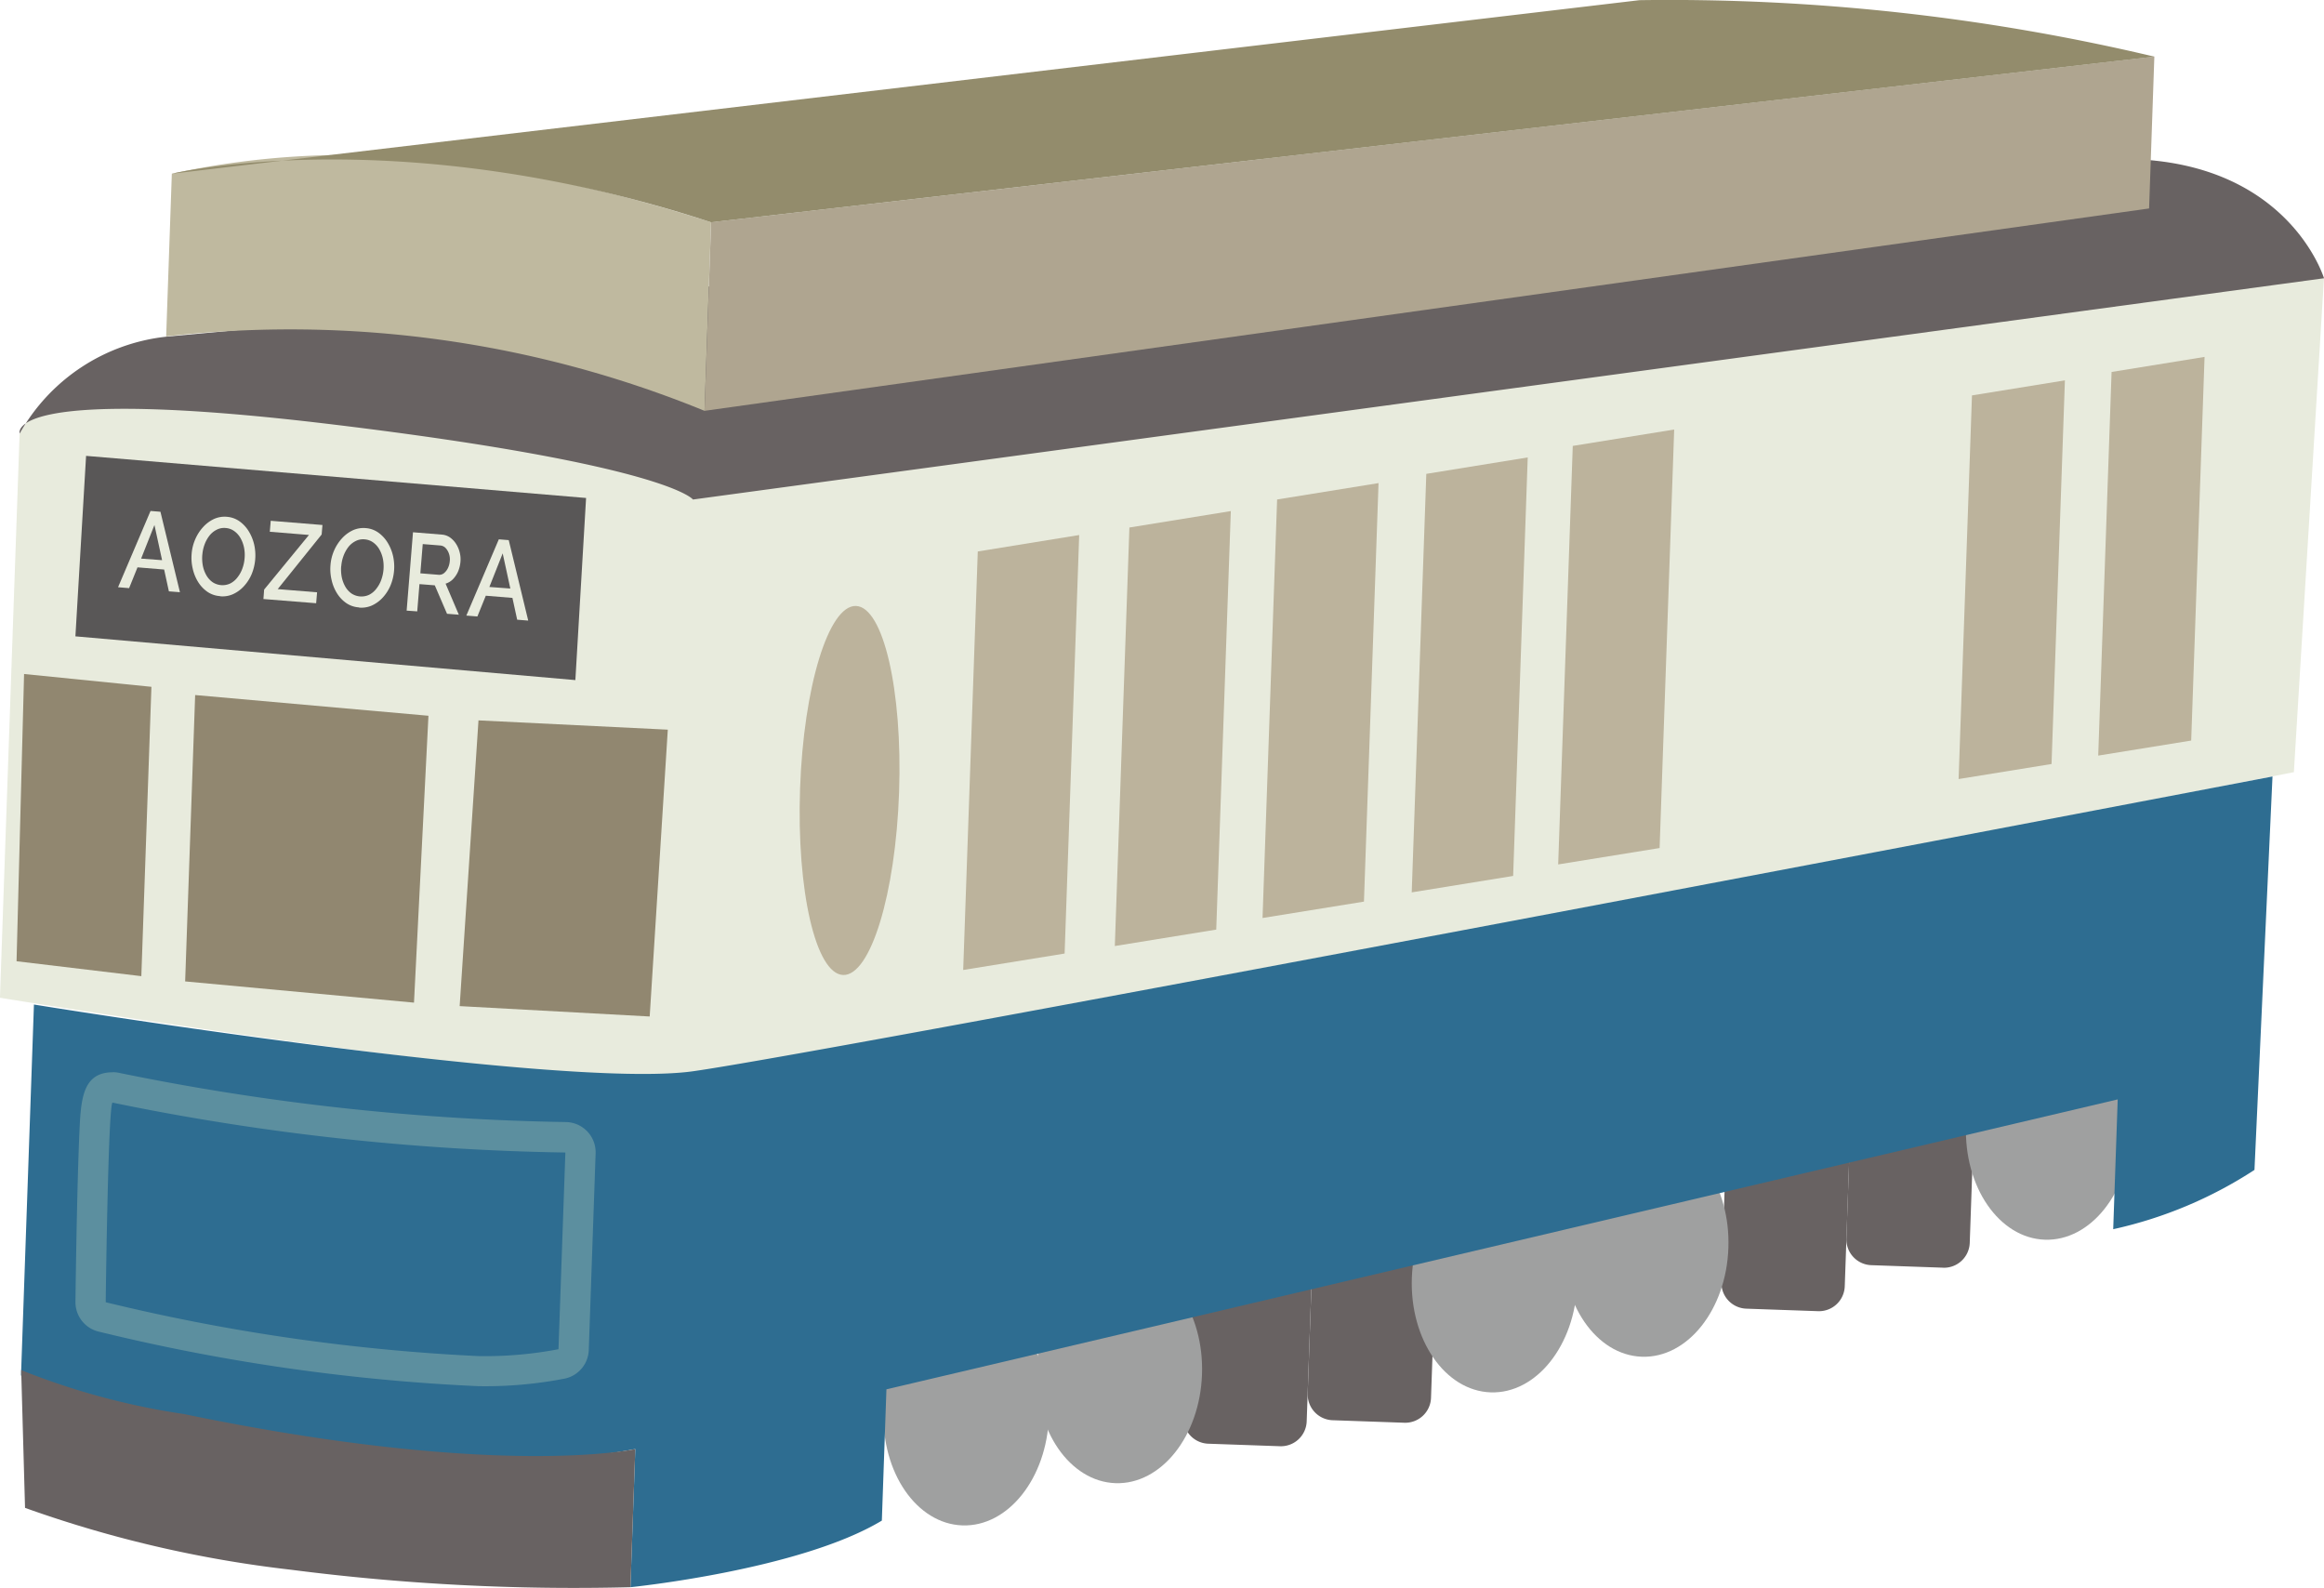
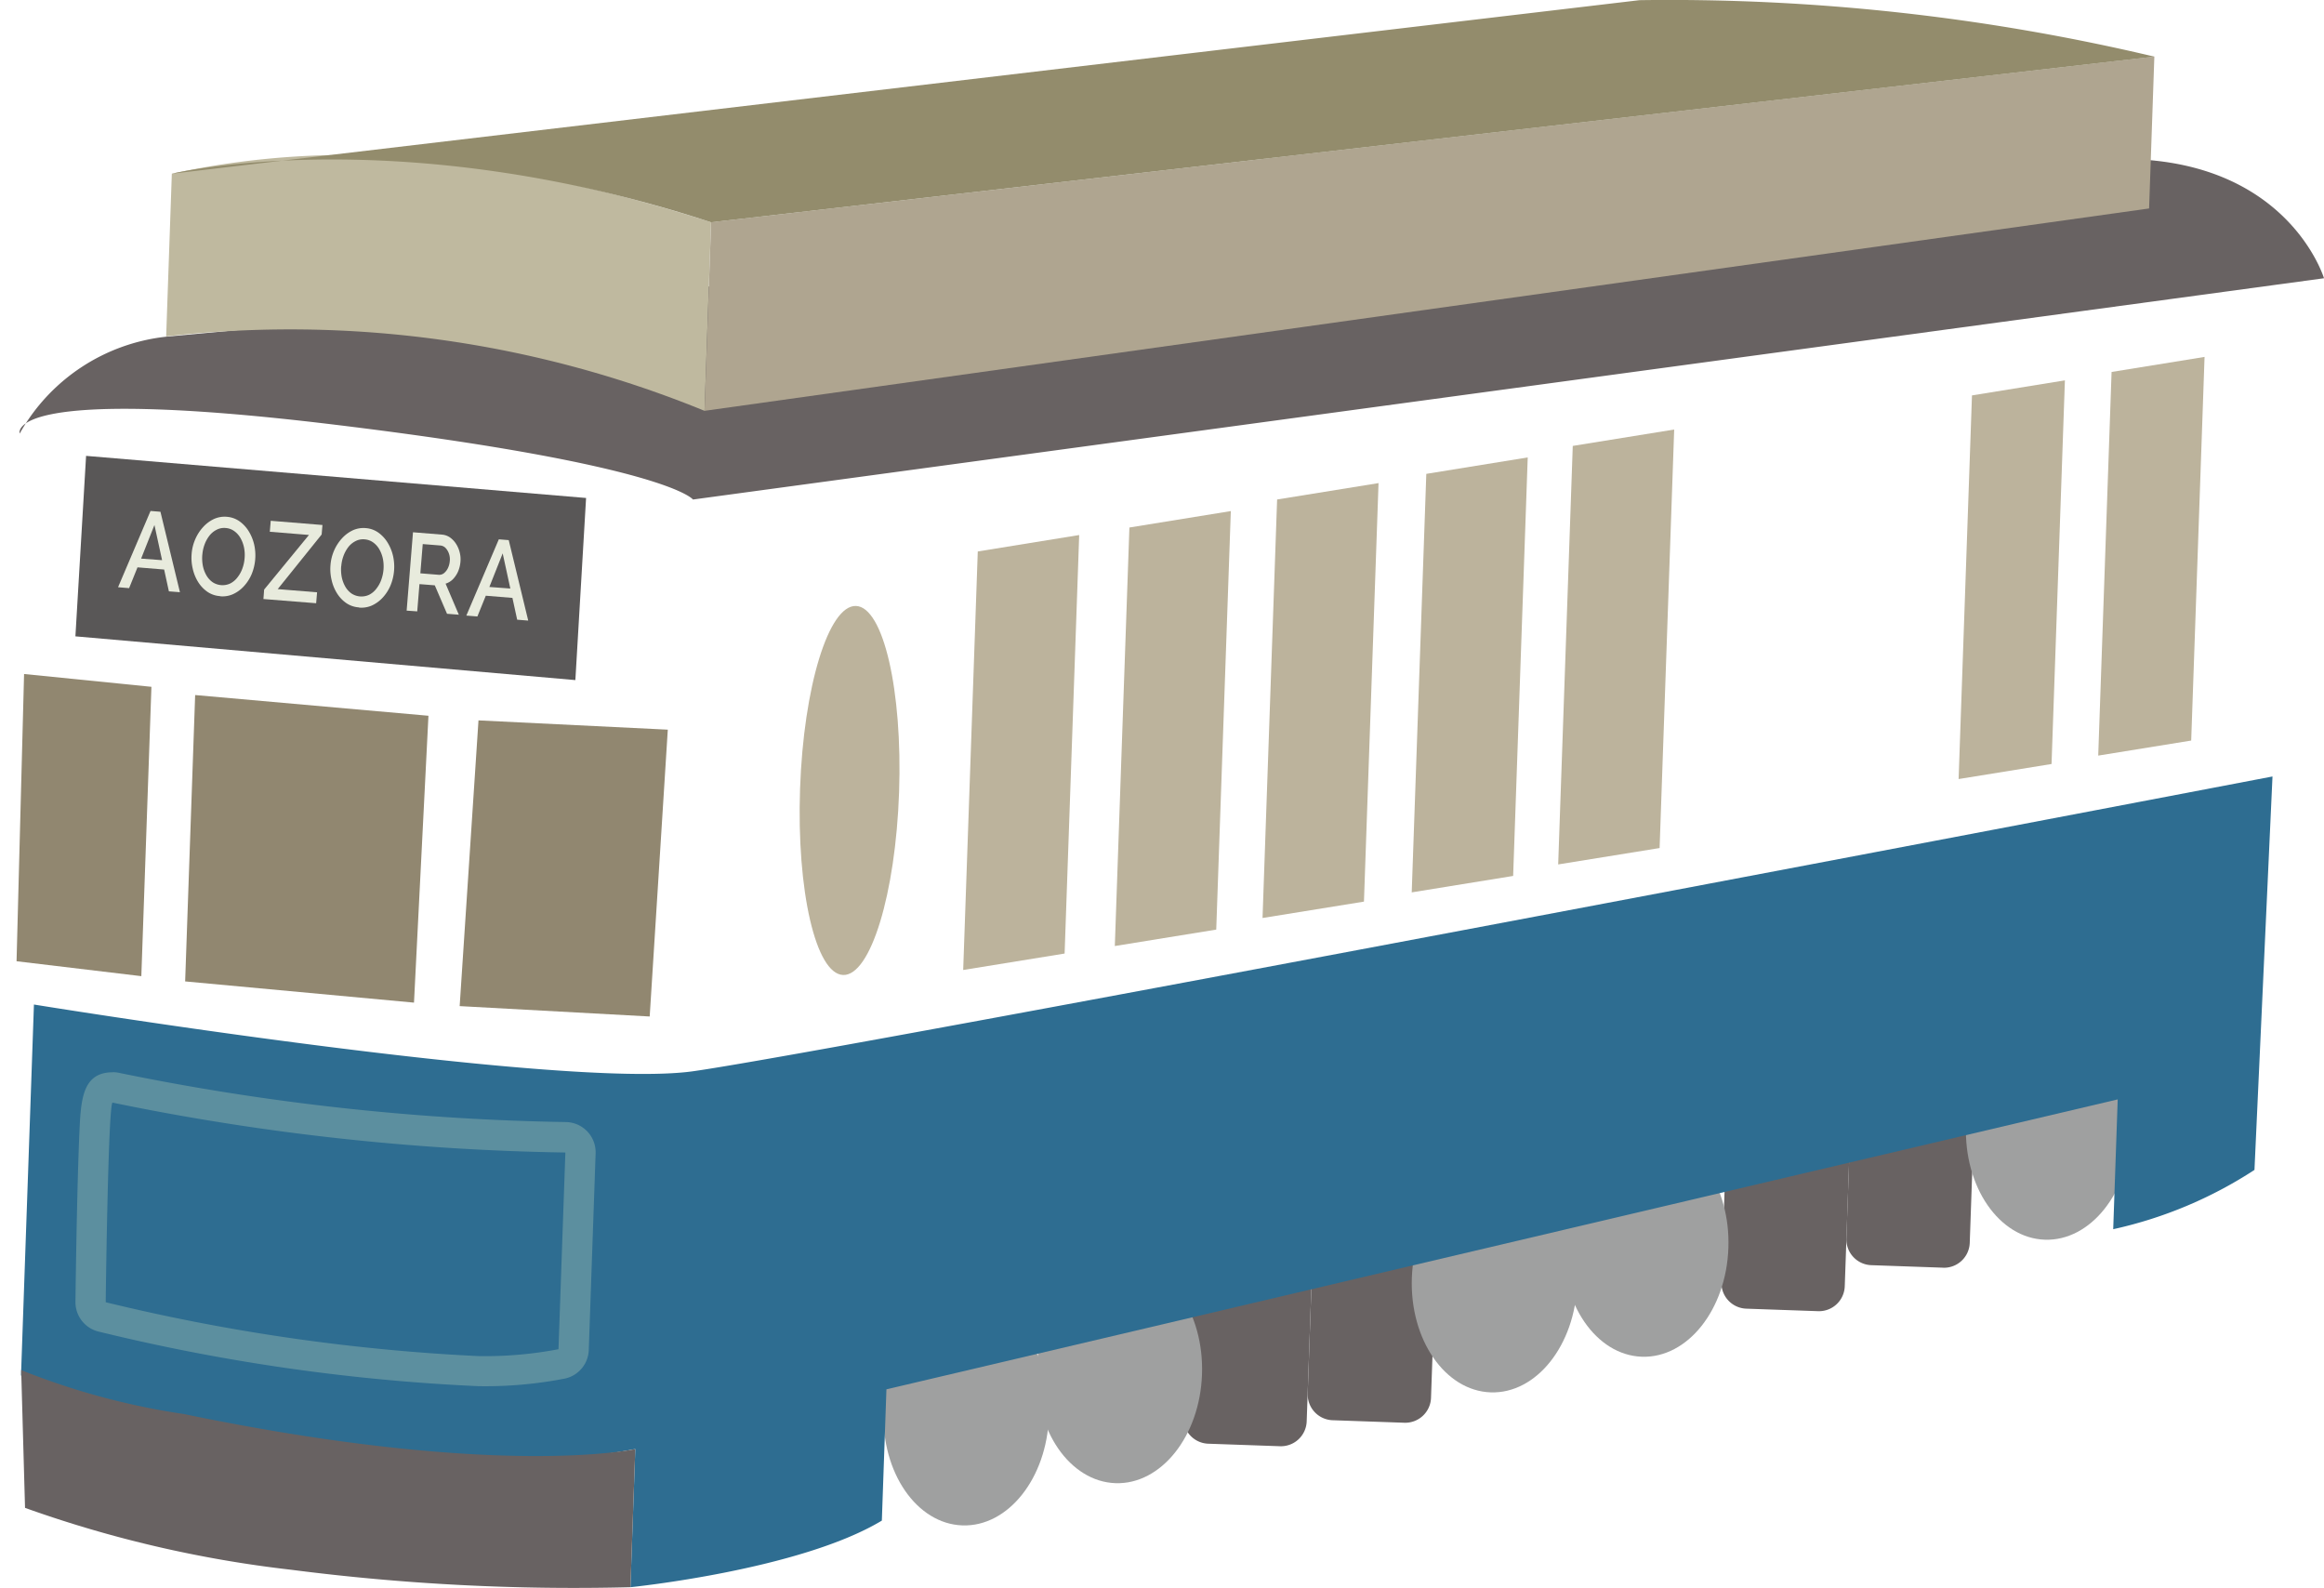
<svg xmlns="http://www.w3.org/2000/svg" width="55.316" height="37.792" viewBox="0 0 55.316 37.792">
  <defs>
    <clipPath id="clip-path">
      <rect id="長方形_5615" data-name="長方形 5615" width="9.761" height="2.609" fill="none" />
    </clipPath>
  </defs>
  <g id="グループ_9562" data-name="グループ 9562" transform="translate(-612.991 -610.033)">
    <path id="パス_20530" data-name="パス 20530" d="M915.785,365.361l-1.708-.06a.614.614,0,0,1-.593-.635l.14-4.025a.614.614,0,0,1,.635-.593l1.708.059a.616.616,0,0,1,.593.636l-.141,4.025a.614.614,0,0,1-.635.593" transform="translate(-272.326 279.09)" fill="#686262" />
    <path id="パス_20531" data-name="パス 20531" d="M919.892,364.585l-1.708-.06a.614.614,0,0,1-.593-.635l.14-4.025a.614.614,0,0,1,.635-.593l1.708.059a.616.616,0,0,1,.593.636l-.141,4.025a.614.614,0,0,1-.635.593" transform="translate(-273.474 279.307)" fill="#686262" />
    <path id="パス_20532" data-name="パス 20532" d="M907.514,365.391c-.051,1.467-.973,2.625-2.06,2.587s-1.927-1.258-1.875-2.724.973-2.625,2.06-2.587,1.927,1.257,1.875,2.724" transform="translate(-269.557 278.357)" fill="#9fa0a0" />
    <path id="パス_20533" data-name="パス 20533" d="M912.571,363.995c-.051,1.467-.974,2.625-2.06,2.587s-1.927-1.258-1.875-2.724.973-2.625,2.06-2.587,1.927,1.257,1.875,2.724" transform="translate(-270.97 278.748)" fill="#9fa0a0" />
    <path id="パス_20534" data-name="パス 20534" d="M933.559,360.9l-1.708-.06a.614.614,0,0,1-.593-.635l.14-4.025a.614.614,0,0,1,.636-.593l1.708.059a.615.615,0,0,1,.593.636l-.141,4.025a.614.614,0,0,1-.635.593" transform="translate(-277.294 280.337)" fill="#686262" />
    <path id="パス_20535" data-name="パス 20535" d="M937.688,359.464l-1.708-.06a.614.614,0,0,1-.593-.635l.141-4.025a.614.614,0,0,1,.635-.593l1.708.059a.615.615,0,0,1,.593.636l-.141,4.026a.614.614,0,0,1-.635.593" transform="translate(-278.448 280.738)" fill="#686262" />
    <path id="パス_20536" data-name="パス 20536" d="M924.966,360.995c-.051,1.467-.973,2.625-2.06,2.587s-1.927-1.258-1.875-2.724.973-2.625,2.06-2.587,1.927,1.257,1.875,2.724" transform="translate(-274.435 279.587)" fill="#9fa0a0" />
    <path id="パス_20537" data-name="パス 20537" d="M929.961,359.819c-.051,1.467-.973,2.625-2.06,2.587s-1.927-1.258-1.875-2.724.973-2.625,2.06-2.587,1.927,1.257,1.875,2.724" transform="translate(-275.831 279.915)" fill="#9fa0a0" />
    <path id="パス_20538" data-name="パス 20538" d="M943.272,355.953c-.051,1.467-.973,2.625-2.06,2.587s-1.927-1.258-1.875-2.724.973-2.625,2.06-2.587,1.927,1.257,1.875,2.724" transform="translate(-279.551 280.996)" fill="#9fa0a0" />
-     <path id="パス_20539" data-name="パス 20539" d="M878.95,329.514a4.764,4.764,0,0,0-4.094,2.324l-.468,13.43s12.943,2.112,15.936,1.879,38.664-7.248,38.664-7.248l.716-11.754a3.141,3.141,0,0,0-3.153-1.8Z" transform="translate(-261.398 288.51)" fill="#e8ebdd" />
    <path id="パス_20540" data-name="パス 20540" d="M875.391,350.722l-.308,8.833s8.266,2.951,14.621,1.75l-.115,3.288s4.028-.407,5.984-1.585l.109-3.124,29.307-6.9-.107,3.089a10.138,10.138,0,0,0,3.362-1.411l.429-9.363s-34.269,6.553-37.6,7.016c-3.181.443-15.684-1.589-15.684-1.589" transform="translate(-261.592 283.213)" fill="#2e6d91" />
    <path id="パス_20541" data-name="パス 20541" d="M877.136,334.711l-.254,4.295,11.9,1.041.255-4.334Z" transform="translate(-262.096 286.171)" fill="#595757" />
    <path id="パス_20542" data-name="パス 20542" d="M875.115,341.915l-.179,6.836,2.97.355.24-6.886Z" transform="translate(-261.551 284.158)" fill="#918770" />
    <path id="パス_20543" data-name="パス 20543" d="M880.744,342.611l-.238,6.815,5.447.505.344-6.827Z" transform="translate(-263.108 283.963)" fill="#918770" />
    <path id="パス_20544" data-name="パス 20544" d="M890.024,343.448l-.448,6.8,4.523.247.431-6.826Z" transform="translate(-265.644 283.729)" fill="#918770" />
    <path id="パス_20545" data-name="パス 20545" d="M875.037,331.435s-.4-1.168,7.517-.206,8.509,1.779,8.509,1.779l38.822-5.266s-.955-3.182-5.551-2.809-45.81,4.2-45.81,4.2a4.563,4.563,0,0,0-3.488,2.307" transform="translate(-261.578 288.913)" fill="#686262" />
    <path id="パス_20546" data-name="パス 20546" d="M880.014,325.216l-.135,3.873a26.055,26.055,0,0,1,12.814,1.77l.156-4.488a38.2,38.2,0,0,0-6.58-1.491,19.685,19.685,0,0,0-6.256.336" transform="translate(-262.933 288.951)" fill="#bfb99f" />
    <path id="パス_20547" data-name="パス 20547" d="M932.173,321.521l-34.352,3.943-.156,4.488,34.383-4.816Z" transform="translate(-267.904 289.858)" fill="#afa590" />
    <path id="パス_20548" data-name="パス 20548" d="M927.254,321A50.055,50.055,0,0,0,915,319.656l-34.934,4.13s5.4-1.287,12.836,1.156Z" transform="translate(-262.985 290.381)" fill="#938c6c" />
    <path id="パス_20549" data-name="パス 20549" d="M875.089,364.908l.092,3.279a28.3,28.3,0,0,0,6.328,1.472,52.614,52.614,0,0,0,8.082.416l.115-3.288s-3.237.72-10.743-.833a17.113,17.113,0,0,1-3.873-1.046" transform="translate(-261.594 277.731)" fill="#686262" />
    <path id="パス_20550" data-name="パス 20550" d="M906.556,337.717l-.347,9.96,2.414-.391.347-9.96Z" transform="translate(-270.292 285.44)" fill="#bcb39c" />
    <path id="パス_20551" data-name="パス 20551" d="M911.565,336.925l-.347,9.96,2.414-.391.347-9.96Z" transform="translate(-271.692 285.662)" fill="#bcb39c" />
    <path id="パス_20552" data-name="パス 20552" d="M916.446,336l-.347,9.96,2.414-.39.347-9.96Z" transform="translate(-273.057 285.92)" fill="#bcb39c" />
    <path id="パス_20553" data-name="パス 20553" d="M921.374,335.153l-.347,9.96,2.414-.391.347-9.96Z" transform="translate(-274.434 286.157)" fill="#bcb39c" />
    <path id="パス_20554" data-name="パス 20554" d="M926.212,334.23l-.347,9.96,2.414-.39.347-9.96Z" transform="translate(-275.786 286.415)" fill="#bcb39c" />
    <path id="パス_20555" data-name="パス 20555" d="M939.411,332.574l-.318,9.13,2.212-.358.318-9.13Z" transform="translate(-279.483 286.869)" fill="#bcb39c" />
    <path id="パス_20556" data-name="パス 20556" d="M944.023,331.8l-.318,9.13,2.213-.358.318-9.13Z" transform="translate(-280.772 287.085)" fill="#bcb39c" />
    <path id="パス_20557" data-name="パス 20557" d="M903.173,344.1c-.084,2.425-.681,4.373-1.332,4.35s-1.109-2.007-1.025-4.432.681-4.373,1.331-4.35,1.11,2.007,1.026,4.432" transform="translate(-268.782 284.786)" fill="#bcb39c" />
    <path id="パス_20558" data-name="パス 20558" d="M877.768,355.795h0a57.7,57.7,0,0,0,10.776,1.187l-.164,4.681a9.3,9.3,0,0,1-1.9.164,46.848,46.848,0,0,1-8.877-1.282s.057-4.751.165-4.751m0-.721c-.725,0-.756.663-.791,1.429-.02.45-.038,1.05-.052,1.65-.028,1.192-.042,2.383-.042,2.383a.72.72,0,0,0,.548.708,46.9,46.9,0,0,0,9.049,1.3,9.959,9.959,0,0,0,2.052-.181.721.721,0,0,0,.569-.679l.163-4.68a.72.72,0,0,0-.714-.746,57.393,57.393,0,0,1-10.616-1.168.712.712,0,0,0-.166-.019" transform="translate(-262.096 280.479)" fill="#5c8f9f" />
    <g id="グループ_9420" data-name="グループ 9420" transform="translate(615.804 622.194)">
      <g id="グループ_9419" data-name="グループ 9419" clip-path="url(#clip-path)">
        <path id="パス_20559" data-name="パス 20559" d="M879.063,336.531l.236.019.464,1.915-.263-.021-.113-.519-.634-.052-.2.495-.263-.022Zm.275,1.171-.182-.837-.317.8Z" transform="translate(-878.293 -336.532)" fill="#e8ebdd" />
        <path id="パス_20560" data-name="パス 20560" d="M881.4,338.609a.6.6,0,0,1-.3-.1.8.8,0,0,1-.223-.233,1.016,1.016,0,0,1-.13-.318,1.116,1.116,0,0,1-.027-.352,1.073,1.073,0,0,1,.087-.352,1.032,1.032,0,0,1,.186-.288.819.819,0,0,1,.257-.192.615.615,0,0,1,.309-.053.6.6,0,0,1,.3.107.805.805,0,0,1,.22.237,1.07,1.07,0,0,1,.13.318,1.171,1.171,0,0,1-.059.7.994.994,0,0,1-.185.289.8.8,0,0,1-.259.19.612.612,0,0,1-.31.05m-.422-.986a.968.968,0,0,0,.013.259.744.744,0,0,0,.083.226.513.513,0,0,0,.146.164.43.43,0,0,0,.425.032.5.5,0,0,0,.17-.144.738.738,0,0,0,.117-.211.906.906,0,0,0,.053-.244.891.891,0,0,0-.014-.257.779.779,0,0,0-.085-.226.514.514,0,0,0-.148-.164.393.393,0,0,0-.2-.073.388.388,0,0,0-.22.042.506.506,0,0,0-.171.141.778.778,0,0,0-.115.21.909.909,0,0,0-.053.244" transform="translate(-878.972 -336.583)" fill="#e8ebdd" />
        <path id="パス_20561" data-name="パス 20561" d="M883.108,338.492l1.067-1.3-.932-.076.022-.261,1.231.1-.019.226-1.046,1.3.937.076-.022.26-1.255-.1Z" transform="translate(-879.634 -336.622)" fill="#e8ebdd" />
        <path id="パス_20562" data-name="パス 20562" d="M885.985,338.982a.6.6,0,0,1-.3-.1.791.791,0,0,1-.223-.233,1.011,1.011,0,0,1-.13-.318,1.116,1.116,0,0,1-.027-.352,1.075,1.075,0,0,1,.087-.352,1.033,1.033,0,0,1,.186-.287.814.814,0,0,1,.257-.192.613.613,0,0,1,.309-.053.593.593,0,0,1,.3.107.807.807,0,0,1,.22.237,1.055,1.055,0,0,1,.13.318,1.17,1.17,0,0,1-.059.7,1,1,0,0,1-.184.289.806.806,0,0,1-.258.19.617.617,0,0,1-.311.05m-.422-.986a.963.963,0,0,0,.013.259.761.761,0,0,0,.083.226.513.513,0,0,0,.146.164.431.431,0,0,0,.425.032.5.5,0,0,0,.17-.144.742.742,0,0,0,.117-.211.94.94,0,0,0,.039-.5.785.785,0,0,0-.085-.226.523.523,0,0,0-.147-.164.4.4,0,0,0-.2-.073.388.388,0,0,0-.22.042.506.506,0,0,0-.171.141.8.8,0,0,0-.115.21.9.9,0,0,0-.053.243" transform="translate(-880.252 -336.688)" fill="#e8ebdd" />
        <path id="パス_20563" data-name="パス 20563" d="M887.823,339.1l.151-1.865.689.056a.384.384,0,0,1,.192.068.538.538,0,0,1,.144.152.669.669,0,0,1,.086.2.652.652,0,0,1,.019.223.747.747,0,0,1-.057.235.622.622,0,0,1-.123.184.419.419,0,0,1-.174.105l.315.739-.281-.022-.291-.677-.365-.029-.053.649Zm.326-.888.434.035a.18.18,0,0,0,.128-.038.354.354,0,0,0,.094-.12.472.472,0,0,0,.045-.172.4.4,0,0,0-.022-.178.367.367,0,0,0-.081-.133.2.2,0,0,0-.12-.056l-.421-.034Z" transform="translate(-880.957 -336.729)" fill="#e8ebdd" />
        <path id="パス_20564" data-name="パス 20564" d="M890.57,337.467l.236.019.464,1.915-.263-.021-.113-.519-.634-.052-.2.494-.263-.021Zm.274,1.171-.182-.837-.317.8Z" transform="translate(-881.51 -336.793)" fill="#e8ebdd" />
      </g>
    </g>
  </g>
</svg>